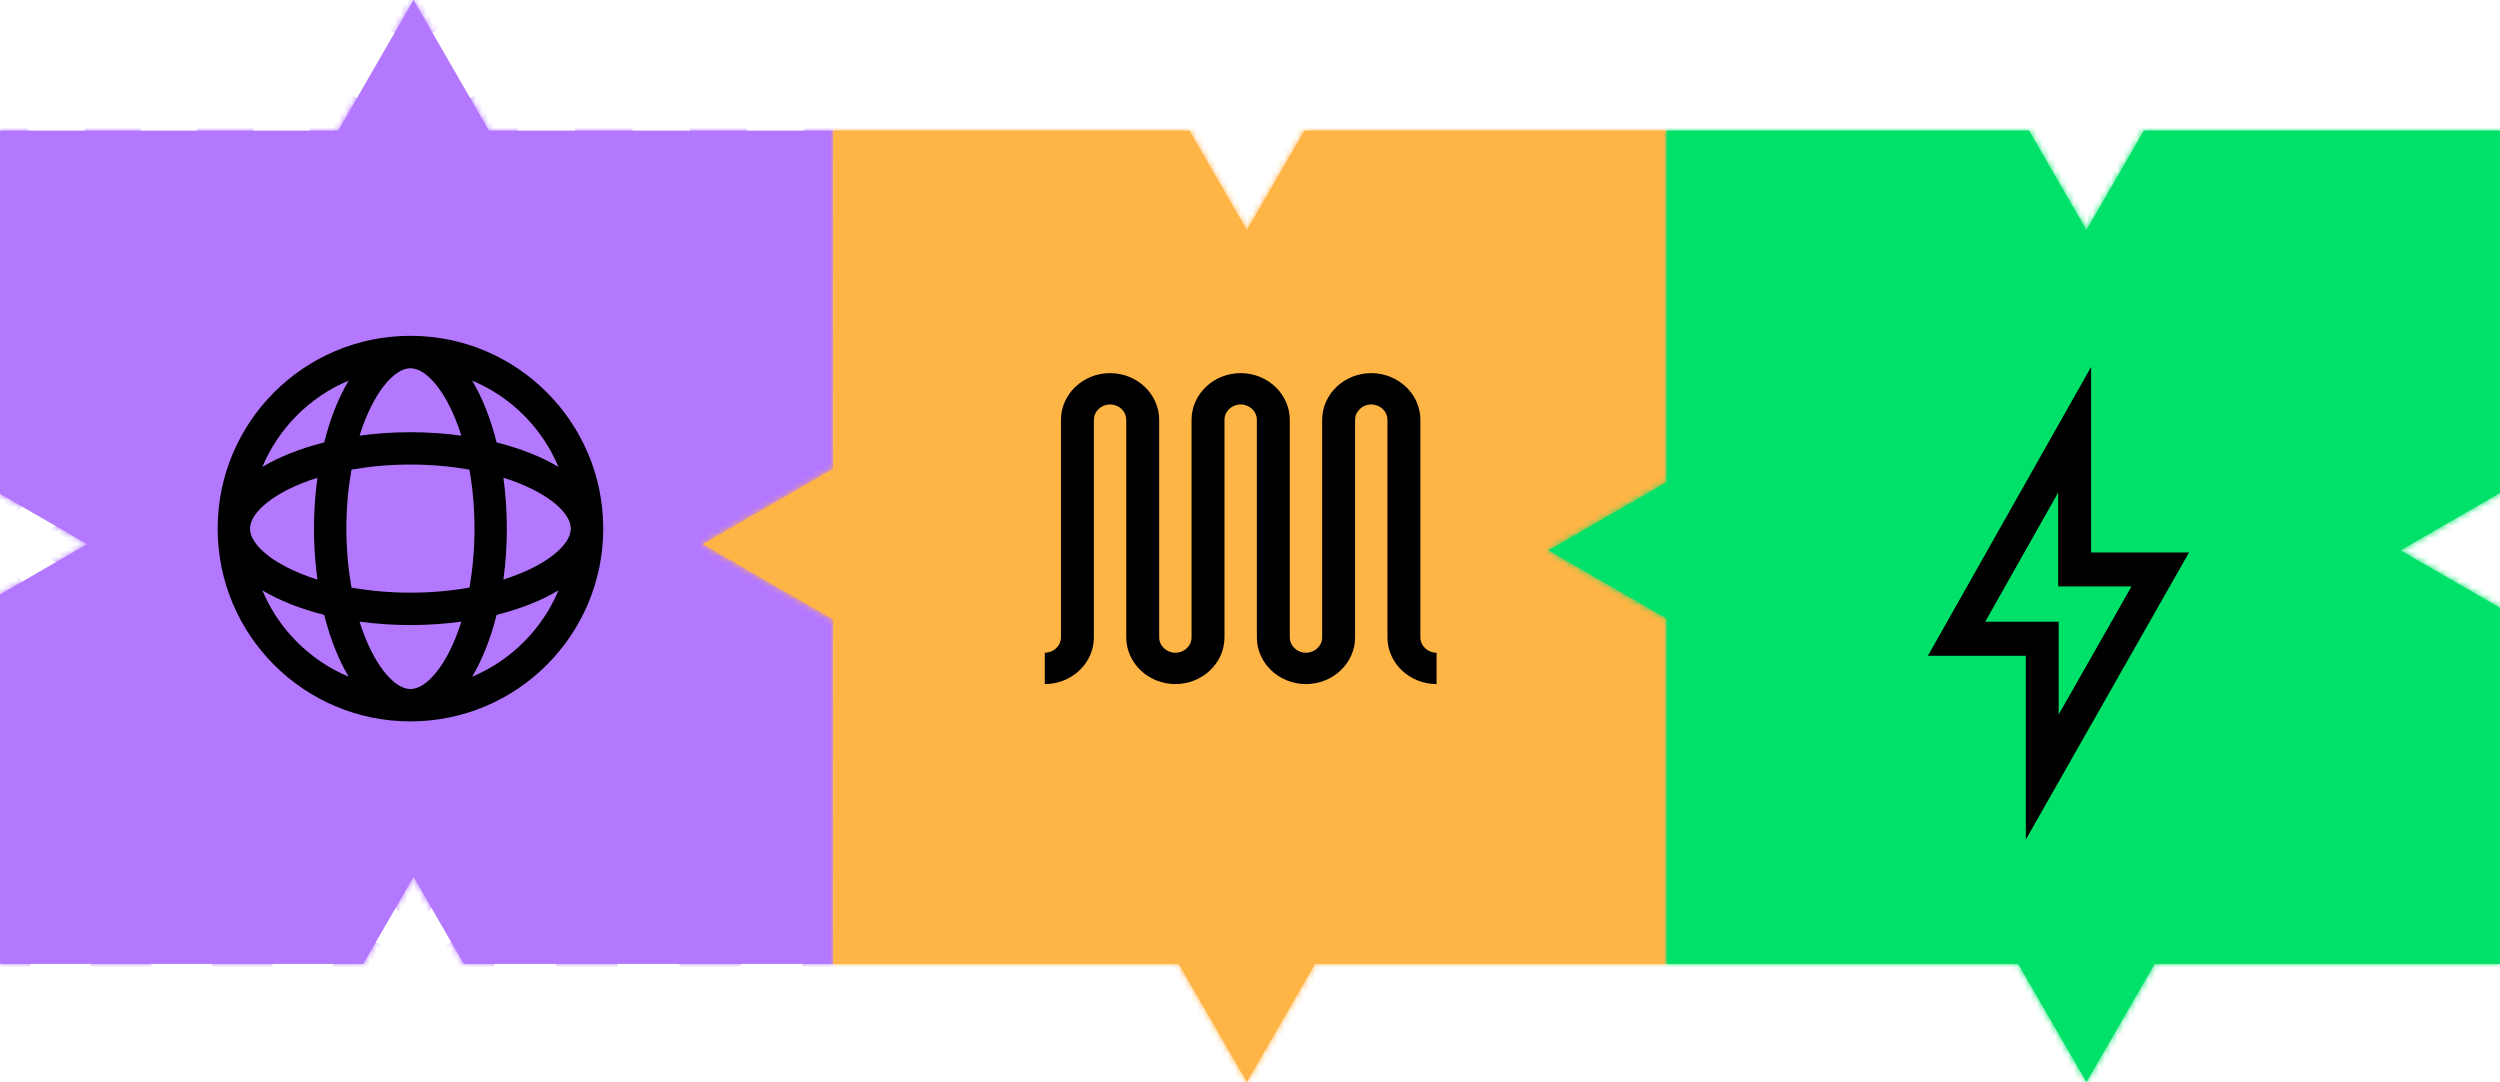
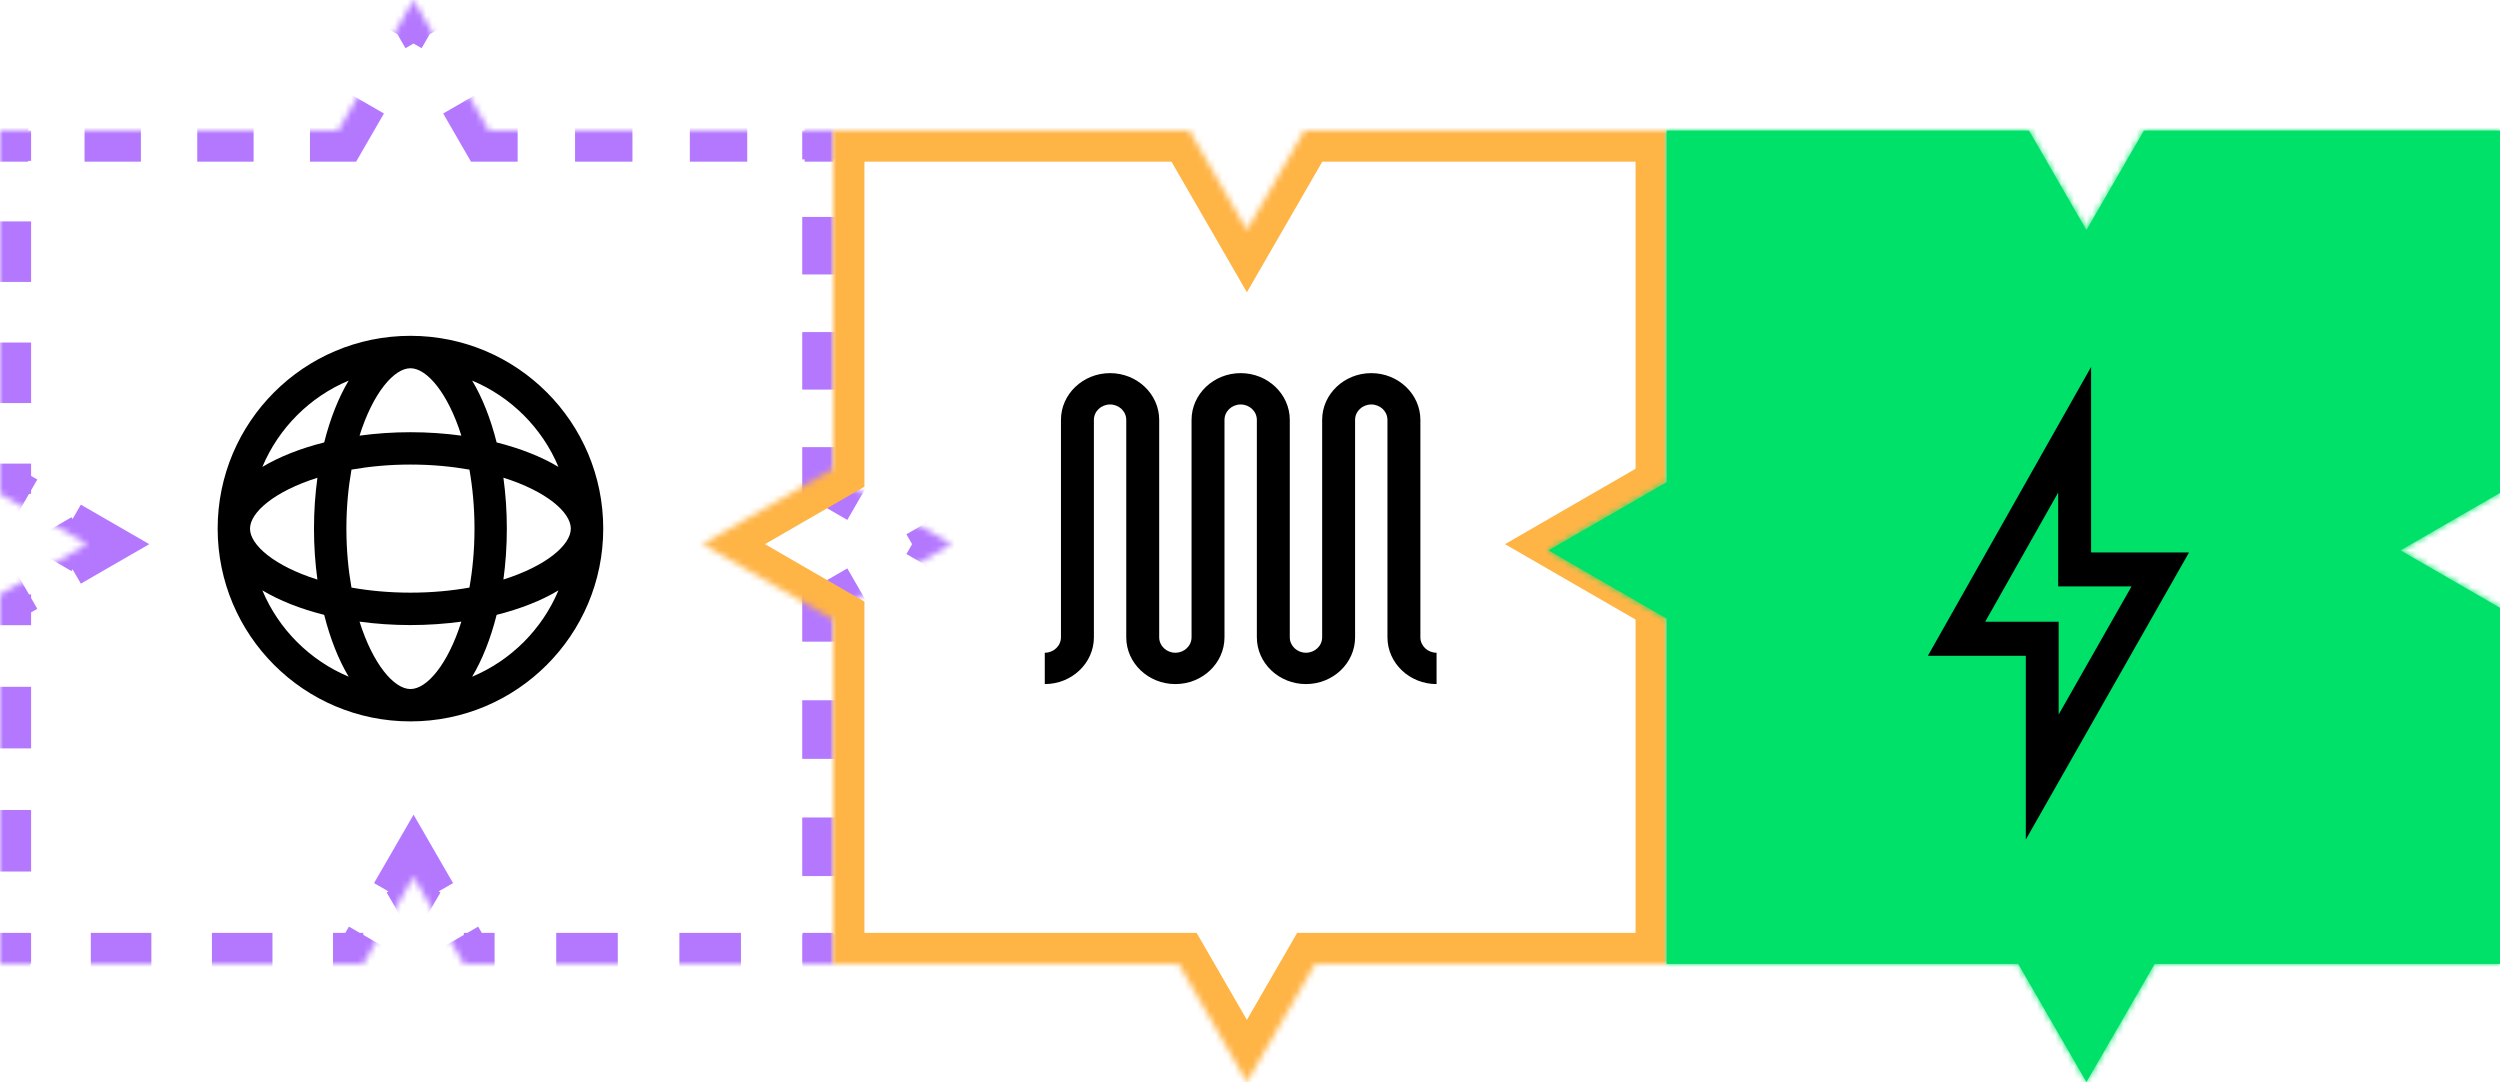
<svg xmlns="http://www.w3.org/2000/svg" width="402" height="174" viewBox="0 0 402 174" fill="none">
  <mask id="path-1-inside-1_10002_1452" fill="white">
    <path fill-rule="evenodd" clip-rule="evenodd" d="M66.5 141L74.583 155H134V98.47L153 87.5L134 76.53L134 21H78.624L66.5 0L54.376 21L0 21L0 79.417L14 87.5L0 95.583V155L58.417 155L66.5 141Z" />
  </mask>
-   <path fill-rule="evenodd" clip-rule="evenodd" d="M66.5 141L74.583 155H134V98.47L153 87.5L134 76.53L134 21H78.624L66.5 0L54.376 21L0 21L0 79.417L14 87.5L0 95.583V155L58.417 155L66.5 141Z" fill="#B478FF" />
  <path d="M74.583 155L72.418 156.25L73.139 157.5H74.583V155ZM66.5 141L68.665 139.75L66.5 136L64.335 139.75L66.5 141ZM134 155V157.5H136.5V155H134ZM134 98.47L132.75 96.305L131.5 97.026V98.47H134ZM153 87.5L154.25 89.665L158 87.5L154.25 85.335L153 87.5ZM134 76.53H131.5V77.974L132.75 78.695L134 76.53ZM134 21H136.5V18.5H134V21ZM78.624 21L76.459 22.25L77.181 23.5H78.624V21ZM66.5 0L68.665 -1.25L66.5 -5L64.335 -1.25L66.5 0ZM54.376 21V23.5H55.819L56.541 22.25L54.376 21ZM0 21V18.5H-2.5V21H0ZM0 79.417H-2.5V80.861L-1.25 81.582L0 79.417ZM14 87.5L15.25 89.665L19 87.5L15.25 85.335L14 87.5ZM0 95.583L-1.25 93.418L-2.5 94.139V95.583H0ZM0 155H-2.5V157.5H0V155ZM58.417 155V157.5H59.861L60.582 156.25L58.417 155ZM74.583 157.5H79.534V152.5H74.583V157.5ZM89.437 157.5H99.34V152.5H89.437V157.5ZM109.243 157.5H119.146V152.5H109.243V157.5ZM129.049 157.5H134V152.5H129.049V157.5ZM136.5 155V150.289H131.5V155H136.5ZM136.5 140.867V131.446H131.5V140.867H136.5ZM136.5 122.024V112.602H131.5V122.024H136.5ZM136.5 103.181V98.47H131.5V103.181H136.5ZM135.25 100.635L140 97.892L137.5 93.562L132.75 96.305L135.25 100.635ZM149.5 92.407L154.25 89.665L151.75 85.335L147 88.077L149.5 92.407ZM154.25 85.335L149.5 82.593L147 86.923L151.75 89.665L154.25 85.335ZM140 77.108L135.25 74.365L132.75 78.695L137.5 81.438L140 77.108ZM136.5 76.53V71.903H131.5V76.53H136.5ZM136.5 62.648V53.393H131.5V62.648H136.5ZM136.5 44.138V34.883H131.5V44.138H136.5ZM136.5 25.628L136.5 21H131.5L131.5 25.628H136.5ZM134 18.5H129.385V23.5H134V18.5ZM120.156 18.5H110.927V23.5H120.156V18.5ZM101.698 18.5H92.468V23.5H101.698V18.5ZM83.239 18.5H78.624V23.5H83.239V18.5ZM80.789 19.75L77.758 14.5L73.428 17L76.459 22.25L80.789 19.75ZM71.696 4L68.665 -1.25L64.335 1.25L67.366 6.5L71.696 4ZM64.335 -1.25L61.304 4L65.634 6.5L68.665 1.25L64.335 -1.25ZM55.242 14.5L52.211 19.75L56.541 22.25L59.572 17L55.242 14.5ZM54.376 18.5H49.844V23.5H54.376V18.5ZM40.782 18.5L31.719 18.5V23.5L40.782 23.5V18.5ZM22.657 18.5H13.594V23.5H22.657V18.5ZM4.531 18.5H0V23.5H4.531V18.5ZM-2.5 21V25.868H2.5V21H-2.5ZM-2.5 35.604L-2.5 45.34H2.5L2.5 35.604H-2.5ZM-2.5 55.077V64.813H2.5V55.077H-2.5ZM-2.5 74.549V79.417H2.5V74.549H-2.5ZM-1.25 81.582L2.25 83.603L4.75 79.273L1.25 77.252L-1.25 81.582ZM9.25 87.644L12.75 89.665L15.25 85.335L11.75 83.314L9.25 87.644ZM12.75 85.335L9.25 87.356L11.75 91.686L15.25 89.665L12.75 85.335ZM2.25 91.397L-1.25 93.418L1.25 97.748L4.75 95.727L2.25 91.397ZM-2.5 95.583V100.534H2.5V95.583H-2.5ZM-2.5 110.437V120.34H2.5V110.437H-2.5ZM-2.5 130.243V140.146H2.5V130.243H-2.5ZM-2.5 150.049V155H2.5V150.049H-2.5ZM0 157.5H4.868V152.5H0V157.5ZM14.604 157.5H24.34V152.5H14.604V157.5ZM34.077 157.5L43.813 157.5V152.5L34.077 152.5V157.5ZM53.549 157.5H58.417V152.5H53.549V157.5ZM60.582 156.25L62.603 152.75L58.273 150.25L56.252 153.75L60.582 156.25ZM66.644 145.75L68.665 142.25L64.335 139.75L62.314 143.25L66.644 145.75ZM64.335 142.25L66.356 145.75L70.686 143.25L68.665 139.75L64.335 142.25ZM70.397 152.75L72.418 156.25L76.748 153.75L74.727 150.25L70.397 152.75ZM74.583 155L70.253 157.5L71.696 160H74.583V155ZM66.5 141L70.83 138.5L66.5 131L62.17 138.5L66.5 141ZM134 155V160H139V155H134ZM134 98.47L131.5 94.139L129 95.583V98.47H134ZM153 87.5L155.5 91.83L163 87.5L155.5 83.17L153 87.5ZM134 76.53H129V79.417L131.5 80.861L134 76.53ZM134 21H139V16H134V21ZM78.624 21L74.294 23.5L75.738 26H78.624V21ZM66.5 0L70.83 -2.5L66.5 -10L62.17 -2.5L66.5 0ZM54.376 21V26H57.262L58.706 23.5L54.376 21ZM0 21V16H-5V21H0ZM0 79.417H-5V82.304L-2.5 83.747L0 79.417ZM14 87.5L16.5 91.83L24 87.5L16.5 83.17L14 87.5ZM0 95.583L-2.5 91.253L-5 92.696V95.583H0ZM0 155H-5V160H0V155ZM58.417 155V160H61.304L62.747 157.5L58.417 155ZM74.583 160H79.534V150H74.583V160ZM89.437 160H99.34V150H89.437V160ZM109.243 160H119.146V150H109.243V160ZM129.049 160H134V150H129.049V160ZM139 155V150.289H129V155H139ZM139 140.867V131.446H129V140.867H139ZM139 122.024V112.602H129V122.024H139ZM139 103.181V98.47H129V103.181H139ZM136.5 102.8L141.25 100.057L136.25 91.397L131.5 94.139L136.5 102.8ZM150.75 94.573L155.5 91.83L150.5 83.17L145.75 85.912L150.75 94.573ZM155.5 83.17L150.75 80.427L145.75 89.088L150.5 91.83L155.5 83.17ZM141.25 74.943L136.5 72.2L131.5 80.861L136.25 83.603L141.25 74.943ZM139 76.53V71.903H129V76.53H139ZM139 62.648V53.393H129V62.648H139ZM139 44.138V34.883H129V44.138H139ZM139 25.628V21H129L129 25.628H139ZM134 16H129.385L129.385 26H134L134 16ZM120.156 16H110.927V26H120.156V16ZM101.698 16H92.468V26H101.698V16ZM83.239 16H78.624V26H83.239V16ZM82.954 18.5L79.923 13.25L71.263 18.25L74.294 23.5L82.954 18.5ZM73.861 2.75L70.83 -2.5L62.17 2.5L65.201 7.75L73.861 2.75ZM62.17 -2.5L59.139 2.75L67.799 7.75L70.83 2.5L62.17 -2.5ZM53.077 13.25L50.045 18.5L58.706 23.5L61.737 18.25L53.077 13.25ZM54.376 16H49.844V26H54.376V16ZM40.782 16L31.719 16V26L40.782 26V16ZM22.657 16H13.594V26H22.657V16ZM4.531 16H0V26H4.531V16ZM-5 21V25.868H5V21H-5ZM-5 35.604L-5 45.34H5L5 35.604H-5ZM-5 55.077V64.813H5V55.077H-5ZM-5 74.549V79.417H5V74.549H-5ZM-2.5 83.747L1 85.768L6 77.108L2.5 75.087L-2.5 83.747ZM8 89.809L11.5 91.83L16.5 83.17L13 81.149L8 89.809ZM11.5 83.17L8 85.191L13 93.851L16.5 91.83L11.5 83.17ZM1 89.232L-2.5 91.253L2.5 99.913L6 97.892L1 89.232ZM-5 95.583V100.534H5V95.583H-5ZM-5 110.437V120.34H5V110.437H-5ZM-5 130.243V140.146H5V130.243H-5ZM-5 150.049V155H5V150.049H-5ZM0 160H4.868V150H0V160ZM14.604 160H24.34V150H14.604V160ZM34.077 160H43.813V150H34.077V160ZM53.549 160H58.417V150H53.549V160ZM62.747 157.5L64.768 154L56.108 149L54.087 152.5L62.747 157.5ZM68.809 147L70.83 143.5L62.17 138.5L60.149 142L68.809 147ZM62.17 143.5L64.191 147L72.851 142L70.83 138.5L62.17 143.5ZM68.232 154L70.253 157.5L78.913 152.5L76.892 149L68.232 154Z" fill="#B478FF" mask="url(#path-1-inside-1_10002_1452)" />
  <mask id="path-3-inside-2_10002_1452" fill="white">
    <path fill-rule="evenodd" clip-rule="evenodd" d="M252 87.5L268 96.738V155H211.47L200.5 174L189.53 155H134V99.624L113 87.5L134 75.376V21H191.262L200.5 37L209.738 21H268V78.262L252 87.5Z" />
  </mask>
-   <path fill-rule="evenodd" clip-rule="evenodd" d="M252 87.5L268 96.738V155H211.47L200.5 174L189.53 155H134V99.624L113 87.5L134 75.376V21H191.262L200.5 37L209.738 21H268V78.262L252 87.5Z" fill="#FFB446" />
  <path d="M268 96.738L270.5 92.407L273 93.851V96.738H268ZM252 87.5L249.5 91.83L242 87.5L249.5 83.17L252 87.5ZM268 155H273V160H268V155ZM211.47 155L207.14 152.5L208.583 150H211.47V155ZM200.5 174L204.83 176.5L200.5 184L196.17 176.5L200.5 174ZM189.53 155V150H192.417L193.86 152.5L189.53 155ZM134 155V160H129V155H134ZM134 99.624L136.5 95.294L139 96.738V99.624H134ZM113 87.5L110.5 91.83L103 87.5L110.5 83.17L113 87.5ZM134 75.376H139V78.262L136.5 79.706L134 75.376ZM134 21H129V16H134V21ZM191.262 21V16H194.149L195.593 18.5L191.262 21ZM200.5 37L204.83 39.5L200.5 47L196.17 39.5L200.5 37ZM209.738 21L205.407 18.5L206.851 16H209.738V21ZM268 21V16H273V21H268ZM268 78.262H273V81.149L270.5 82.593L268 78.262ZM265.5 101.068L249.5 91.83L254.5 83.17L270.5 92.407L265.5 101.068ZM263 155V96.738H273V155H263ZM211.47 150H268V160H211.47V150ZM196.17 171.5L207.14 152.5L215.8 157.5L204.83 176.5L196.17 171.5ZM193.86 152.5L204.83 171.5L196.17 176.5L185.2 157.5L193.86 152.5ZM134 150H189.53V160H134V150ZM139 99.624V155H129V99.624H139ZM115.5 83.17L136.5 95.294L131.5 103.954L110.5 91.83L115.5 83.17ZM136.5 79.706L115.5 91.83L110.5 83.17L131.5 71.046L136.5 79.706ZM139 21V75.376H129V21H139ZM191.262 26H134V16H191.262V26ZM196.17 39.5L186.932 23.5L195.593 18.5L204.83 34.5L196.17 39.5ZM214.068 23.5L204.83 39.5L196.17 34.5L205.407 18.5L214.068 23.5ZM268 26H209.738V16H268V26ZM263 78.262V21H273V78.262H263ZM249.5 83.17L265.5 73.932L270.5 82.593L254.5 91.83L249.5 83.17Z" fill="#FFB446" mask="url(#path-3-inside-2_10002_1452)" />
  <path d="M66 54C48.881 54 35 67.881 35 85C35 102.119 48.881 116 66 116C83.119 116 97 102.119 97 85C97 67.881 83.119 54 66 54ZM80.949 93.186C81.305 90.58 81.5 87.836 81.5 85C81.5 82.164 81.305 79.431 80.949 76.814C87.815 78.972 91.787 82.359 91.787 85C91.787 87.641 87.803 91.028 80.949 93.186ZM66 110.799C63.359 110.799 59.972 106.815 57.814 99.96C60.42 100.316 63.164 100.511 66 100.511C68.836 100.511 71.569 100.316 74.186 99.96C72.028 106.826 68.641 110.799 66 110.799ZM66 95.299C62.544 95.299 59.375 94.989 56.516 94.484C56.011 91.625 55.701 88.456 55.701 85C55.701 81.544 56.011 78.375 56.516 75.516C59.375 75.011 62.544 74.701 66 74.701C69.456 74.701 72.625 75.011 75.484 75.516C75.989 78.375 76.299 81.544 76.299 85C76.299 88.456 75.989 91.625 75.484 94.484C72.625 94.989 69.456 95.299 66 95.299ZM40.201 85.011C40.201 82.371 44.185 78.984 51.04 76.825C50.684 79.431 50.489 82.176 50.489 85.011C50.489 87.847 50.684 90.58 51.04 93.198C44.174 91.039 40.201 87.652 40.201 85.011ZM66 59.213C68.641 59.213 72.028 63.197 74.186 70.051C71.58 69.695 68.836 69.5 66 69.5C63.164 69.5 60.431 69.695 57.814 70.051C59.972 63.185 63.359 59.213 66 59.213ZM89.801 75.08C87.08 73.45 83.693 72.106 79.858 71.142C78.894 67.307 77.55 63.92 75.92 61.199C82.177 63.817 87.183 68.823 89.801 75.08ZM56.069 61.199C54.438 63.92 53.095 67.307 52.13 71.142C48.296 72.106 44.908 73.45 42.187 75.08C44.805 68.834 49.811 63.817 56.069 61.199ZM42.187 94.931C44.908 96.562 48.296 97.905 52.13 98.87C53.095 102.704 54.438 106.091 56.069 108.813C49.823 106.195 44.805 101.189 42.187 94.931ZM75.92 108.813C77.55 106.091 78.894 102.704 79.858 98.87C83.693 97.905 87.08 96.562 89.801 94.931C87.183 101.177 82.177 106.195 75.92 108.813Z" fill="black" />
  <path d="M231 110C226.648 110 223.102 106.625 223.102 102.484V67.516C223.102 66.15 221.935 65.04 220.5 65.04C219.065 65.04 217.898 66.15 217.898 67.516V102.484C217.898 106.625 214.352 110 210 110C205.648 110 202.102 106.625 202.102 102.484V67.516C202.102 66.15 200.935 65.04 199.5 65.04C198.065 65.04 196.898 66.15 196.898 67.516V102.484C196.898 106.625 193.352 110 189 110C184.648 110 181.102 106.625 181.102 102.484V67.516C181.102 66.15 179.935 65.04 178.5 65.04C177.065 65.04 175.898 66.15 175.898 67.516V102.484C175.898 106.625 172.352 110 168 110V104.96C169.435 104.96 170.602 103.85 170.602 102.484V67.516C170.602 63.375 174.148 60 178.5 60C182.852 60 186.398 63.375 186.398 67.516V102.484C186.398 103.85 187.565 104.96 189 104.96C190.435 104.96 191.602 103.85 191.602 102.484V67.516C191.602 63.375 195.148 60 199.5 60C203.852 60 207.398 63.375 207.398 67.516V102.484C207.398 103.85 208.565 104.96 210 104.96C211.435 104.96 212.602 103.85 212.602 102.484V67.516C212.602 63.375 216.148 60 220.5 60C224.852 60 228.398 63.375 228.398 67.516V102.484C228.398 103.85 229.565 104.96 231 104.96V110Z" fill="black" />
  <rect width="42" height="76" transform="translate(310 59)" fill="#00E169" />
  <mask id="path-7-inside-3_10002_1452" fill="white">
    <path fill-rule="evenodd" clip-rule="evenodd" d="M335.5 37L326.262 21H268V77.53L249 88.5L268 99.47V155H324.53L335.5 174L346.47 155H402V97.738L386 88.5L402 79.262V21H344.738L335.5 37Z" />
  </mask>
  <path fill-rule="evenodd" clip-rule="evenodd" d="M335.5 37L326.262 21H268V77.53L249 88.5L268 99.47V155H324.53L335.5 174L346.47 155H402V97.738L386 88.5L402 79.262V21H344.738L335.5 37Z" fill="#00E169" />
  <path d="M326.262 21L330.593 18.5L329.149 16H326.262V21ZM335.5 37L331.17 39.5L335.5 47L339.83 39.5L335.5 37ZM268 21V16H263V21H268ZM268 77.53L270.5 81.861L273 80.417V77.53H268ZM249 88.5L246.5 84.17L239 88.5L246.5 92.83L249 88.5ZM268 99.47H273V96.583L270.5 95.139L268 99.47ZM268 155H263V160H268V155ZM324.53 155L328.86 152.5L327.417 150H324.53V155ZM335.5 174L331.17 176.5L335.5 184L339.83 176.5L335.5 174ZM346.47 155V150H343.583L342.14 152.5L346.47 155ZM402 155V160H407V155H402ZM402 97.738H407V94.851L404.5 93.407L402 97.738ZM386 88.5L383.5 84.17L376 88.5L383.5 92.83L386 88.5ZM402 79.262L404.5 83.593L407 82.149V79.262H402ZM402 21H407V16H402V21ZM344.738 21V16H341.851L340.407 18.5L344.738 21ZM321.932 23.5L331.17 39.5L339.83 34.5L330.593 18.5L321.932 23.5ZM268 26H326.262V16H268V26ZM273 77.53V21H263V77.53H273ZM251.5 92.83L270.5 81.861L265.5 73.2L246.5 84.17L251.5 92.83ZM270.5 95.139L251.5 84.17L246.5 92.83L265.5 103.8L270.5 95.139ZM273 155V99.47H263V155H273ZM324.53 150H268V160H324.53V150ZM339.83 171.5L328.86 152.5L320.2 157.5L331.17 176.5L339.83 171.5ZM342.14 152.5L331.17 171.5L339.83 176.5L350.8 157.5L342.14 152.5ZM402 150H346.47V160H402V150ZM397 97.738V155H407V97.738H397ZM383.5 92.83L399.5 102.068L404.5 93.407L388.5 84.17L383.5 92.83ZM399.5 74.932L383.5 84.17L388.5 92.83L404.5 83.593L399.5 74.932ZM397 21V79.262H407V21H397ZM344.738 26H402V16H344.738V26ZM339.83 39.5L349.068 23.5L340.407 18.5L331.17 34.5L339.83 39.5Z" fill="#00E169" mask="url(#path-7-inside-3_10002_1452)" />
  <path d="M330.953 79.206V94.298H342.748L331.035 114.89V99.98H319.217L330.953 79.206ZM336.25 59L310 105.457H325.75V135L352 88.833H336.25V59Z" fill="black" />
</svg>